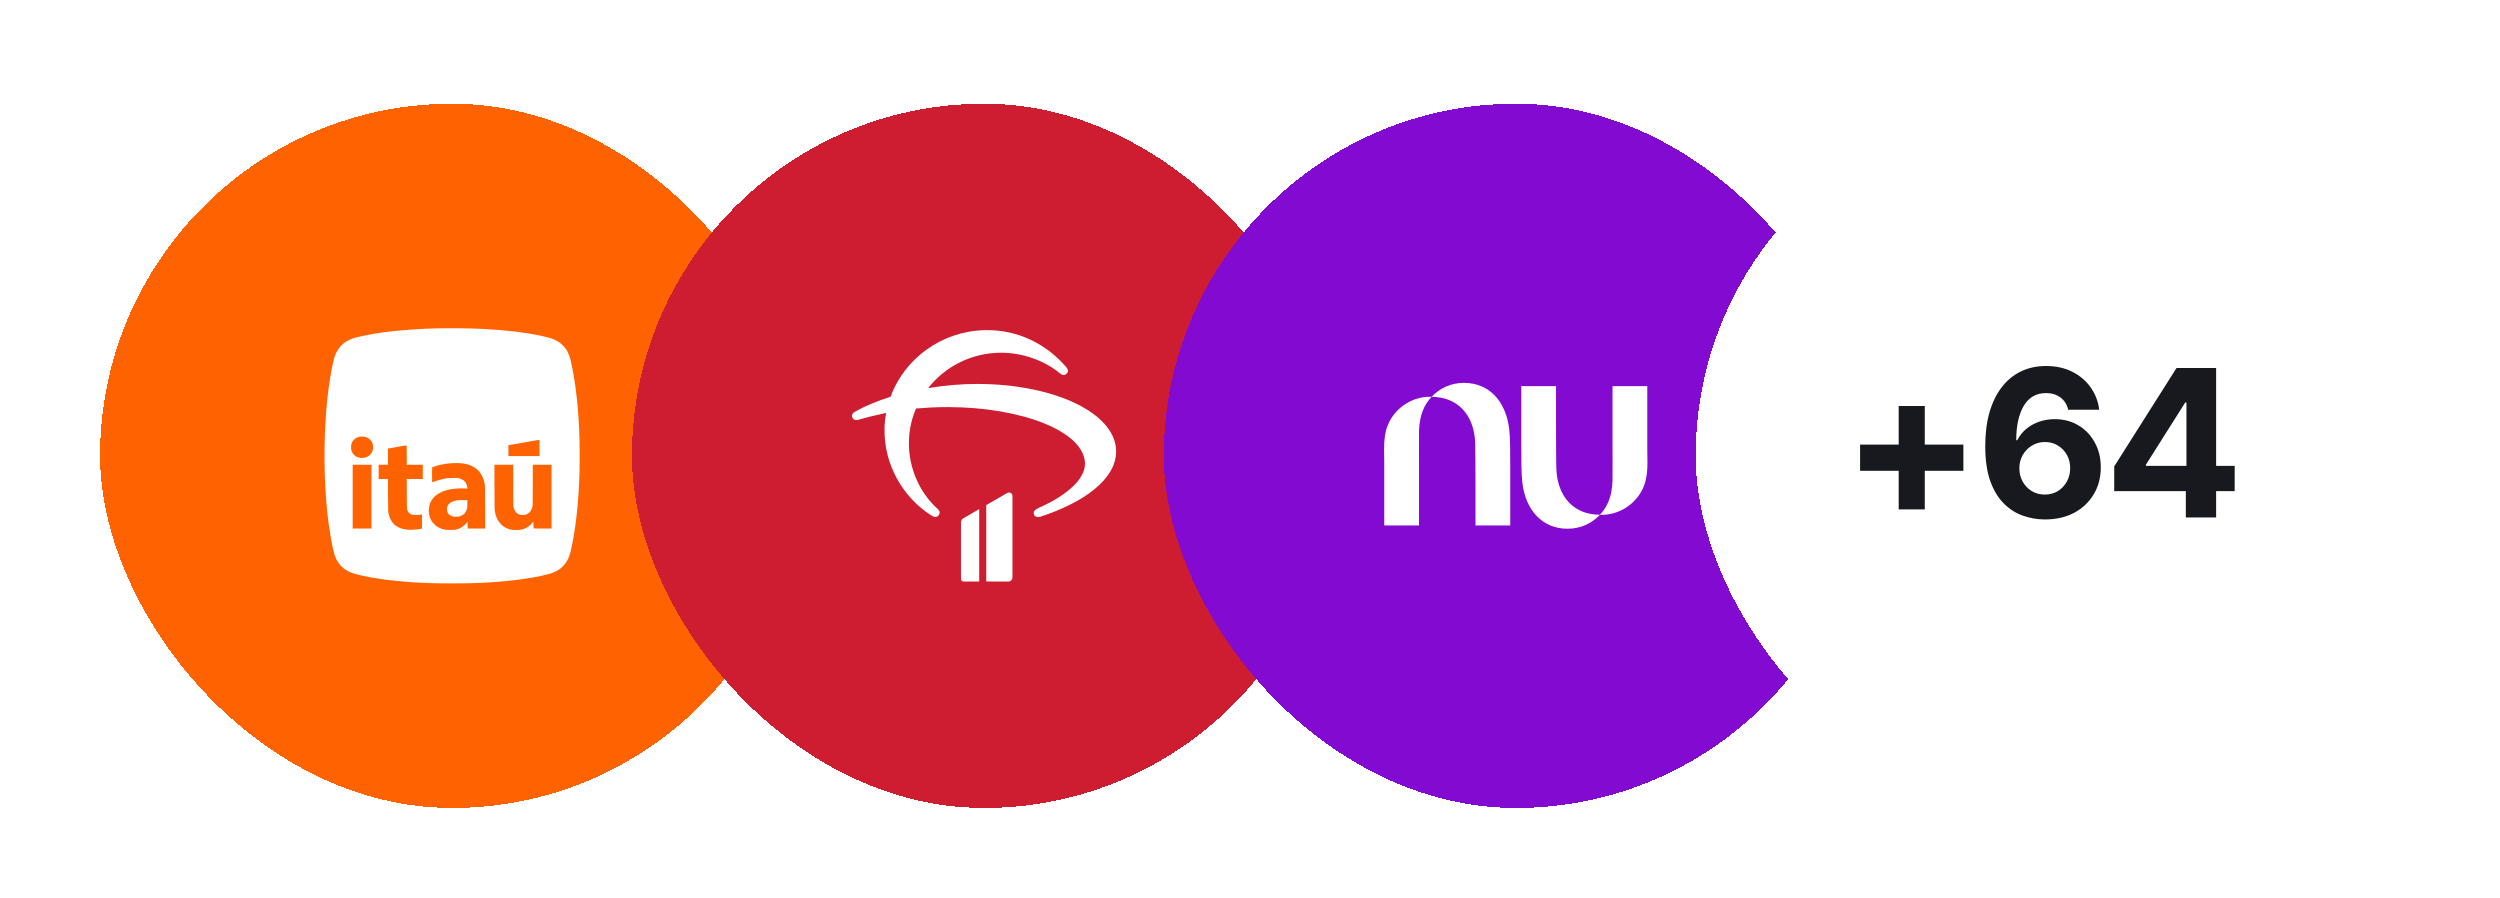
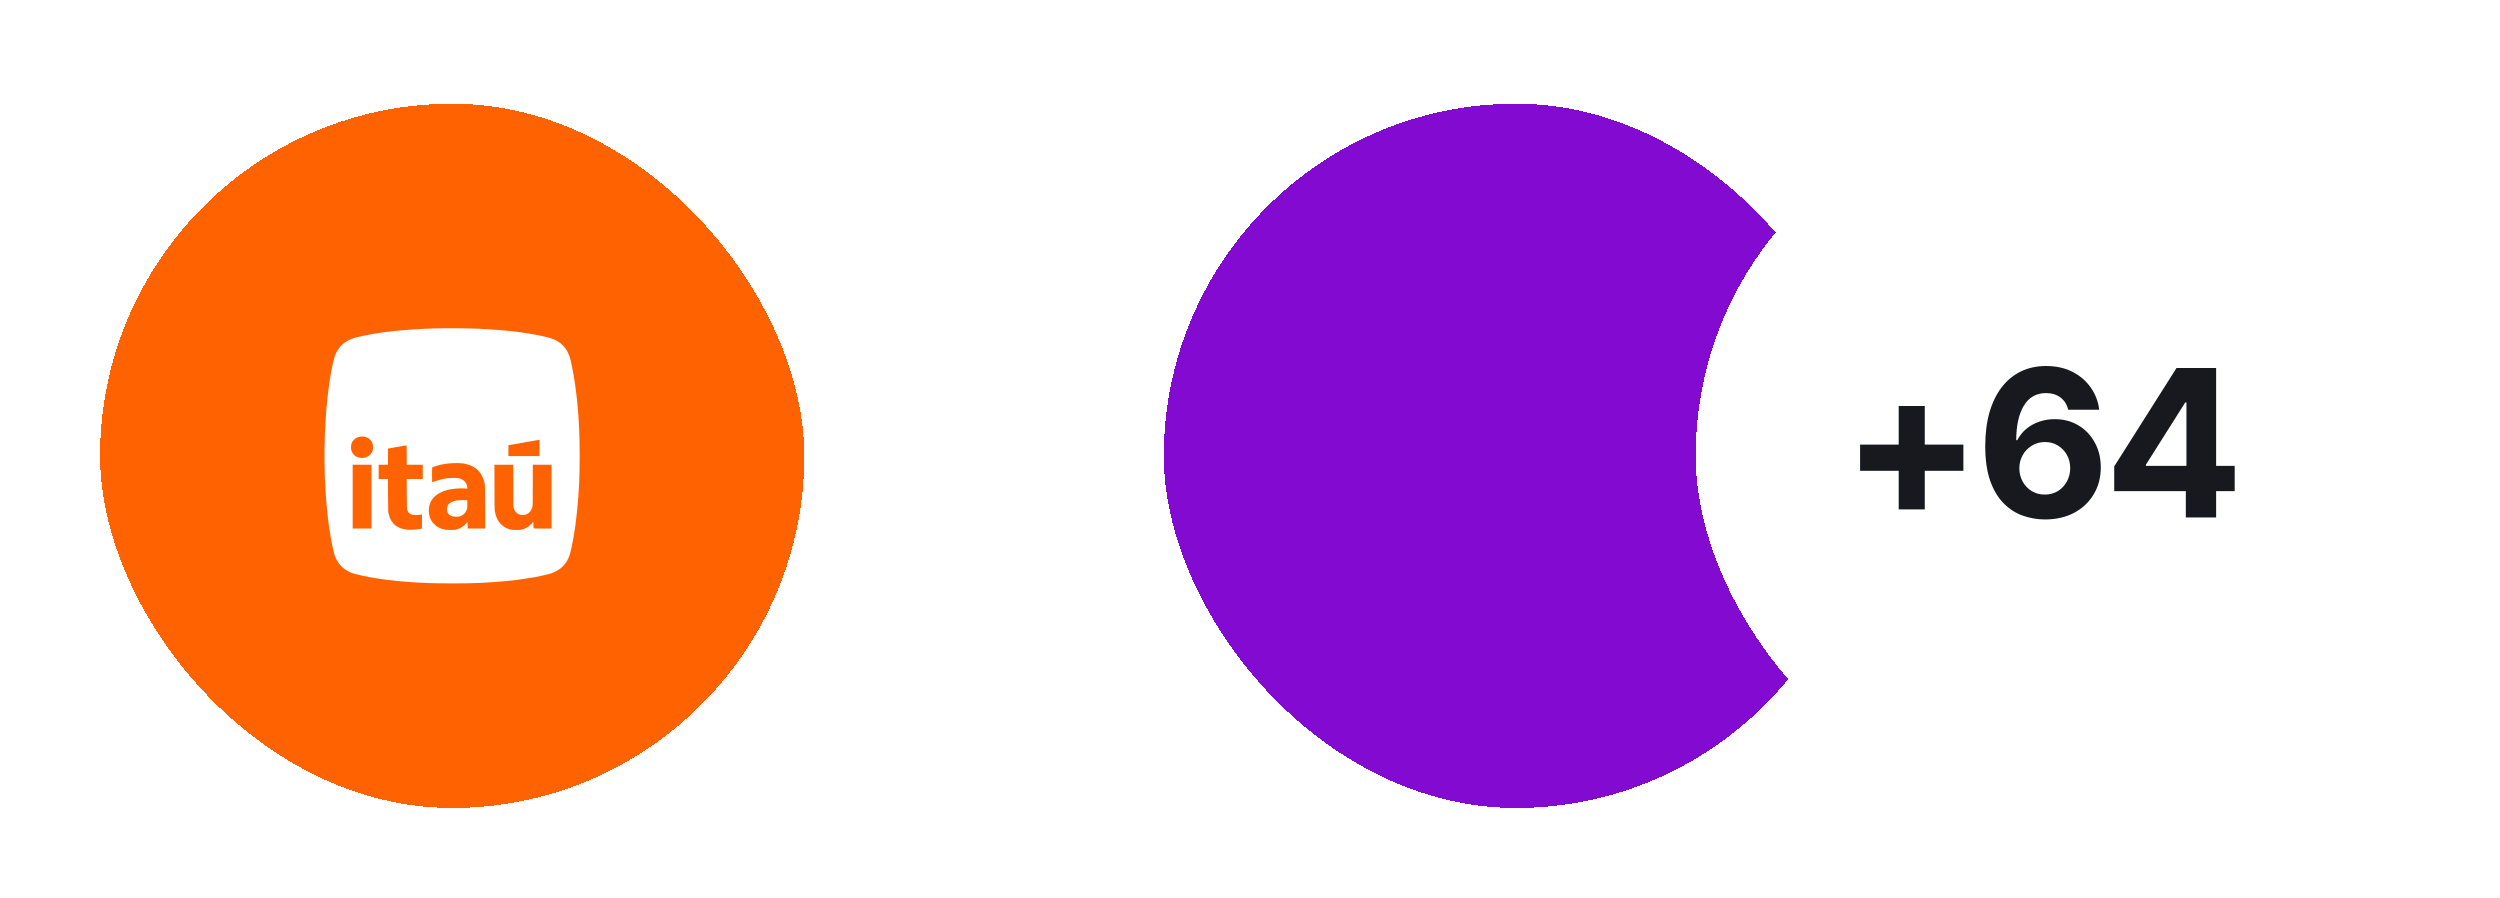
<svg xmlns="http://www.w3.org/2000/svg" width="142" height="51" viewBox="0 0 142 51" fill="none">
  <g filter="url(#filter0_d_8420_1174)">
    <rect x="5.684" y="1.891" width="40" height="40" rx="20" fill="#FF6200" shape-rendering="crispEdges" />
    <g clip-path="url(#clip0_8420_1174)">
      <path d="M24.733 14.653C24.315 14.663 24.009 14.678 23.448 14.713C23.189 14.728 22.905 14.751 22.706 14.771C22.656 14.776 22.551 14.786 22.473 14.794C22.148 14.826 21.665 14.886 21.462 14.921C21.419 14.928 21.357 14.938 21.321 14.944C21.286 14.949 21.224 14.959 21.184 14.967C21.144 14.974 21.077 14.987 21.034 14.994C20.884 15.02 20.628 15.072 20.483 15.106C20.443 15.116 20.371 15.133 20.323 15.145C20.276 15.155 20.233 15.165 20.228 15.166C19.961 15.23 19.696 15.358 19.492 15.525C19.293 15.687 19.116 15.947 19.026 16.206C19.012 16.246 18.997 16.287 18.993 16.297C18.977 16.331 18.91 16.623 18.861 16.862C18.854 16.902 18.841 16.961 18.834 16.994C18.827 17.026 18.817 17.084 18.811 17.121C18.805 17.159 18.798 17.204 18.793 17.221C18.779 17.273 18.724 17.629 18.688 17.886C18.654 18.136 18.631 18.317 18.611 18.501C18.601 18.591 18.591 18.68 18.589 18.697C18.586 18.714 18.578 18.803 18.57 18.893C18.563 18.983 18.552 19.093 18.546 19.139C18.527 19.306 18.48 20.036 18.456 20.551C18.438 20.933 18.426 21.75 18.432 22.195C18.439 22.751 18.452 23.247 18.465 23.421C18.47 23.491 18.479 23.638 18.484 23.748C18.49 23.859 18.497 24 18.502 24.063C18.523 24.378 18.539 24.585 18.547 24.65C18.552 24.69 18.563 24.797 18.57 24.886C18.577 24.976 18.588 25.082 18.593 25.123C18.598 25.164 18.608 25.252 18.615 25.32C18.638 25.536 18.656 25.677 18.67 25.771C18.677 25.821 18.69 25.907 18.697 25.962C18.724 26.162 18.755 26.357 18.788 26.536C18.796 26.576 18.808 26.643 18.816 26.686C18.831 26.777 18.867 26.959 18.892 27.073C18.98 27.475 19.018 27.595 19.121 27.793C19.149 27.848 19.186 27.912 19.202 27.934C19.218 27.957 19.24 27.99 19.252 28.007C19.304 28.085 19.453 28.236 19.535 28.294C19.548 28.304 19.575 28.323 19.592 28.337C19.61 28.352 19.628 28.362 19.632 28.362C19.636 28.362 19.645 28.369 19.652 28.376C19.688 28.411 19.938 28.53 20.046 28.562C20.066 28.568 20.09 28.576 20.1 28.581C20.124 28.592 20.258 28.626 20.419 28.662C20.489 28.679 20.561 28.696 20.579 28.7C20.62 28.711 20.885 28.764 21.084 28.801C21.199 28.822 21.422 28.857 21.562 28.877C21.615 28.884 21.683 28.894 21.713 28.9C21.823 28.919 22.279 28.972 22.564 28.999C22.667 29.009 22.794 29.021 22.847 29.026C22.933 29.036 23.02 29.043 23.439 29.073C23.502 29.078 23.645 29.086 23.758 29.091C23.871 29.097 24.028 29.105 24.109 29.11C24.757 29.147 26.612 29.147 27.251 29.11C27.332 29.104 27.489 29.097 27.602 29.091C27.796 29.082 27.867 29.078 28.171 29.055C28.561 29.025 29.134 28.969 29.328 28.942C29.384 28.934 29.48 28.921 29.542 28.913C29.775 28.883 30.094 28.834 30.276 28.801C30.475 28.764 30.739 28.711 30.781 28.7C30.799 28.696 30.871 28.679 30.941 28.662C31.098 28.627 31.235 28.592 31.26 28.581C31.29 28.57 31.32 28.56 31.351 28.549C31.425 28.525 31.673 28.407 31.694 28.387C31.701 28.381 31.719 28.367 31.734 28.358C31.805 28.313 31.838 28.288 31.903 28.229C31.976 28.163 32.077 28.054 32.101 28.016C32.109 28.003 32.131 27.973 32.15 27.948C32.169 27.922 32.184 27.9 32.184 27.896C32.184 27.892 32.199 27.867 32.216 27.84C32.233 27.812 32.254 27.772 32.263 27.75C32.272 27.729 32.281 27.706 32.285 27.702C32.302 27.679 32.365 27.498 32.393 27.395C32.436 27.236 32.516 26.859 32.545 26.682C32.552 26.636 32.56 26.593 32.563 26.586C32.571 26.566 32.621 26.253 32.667 25.935C32.677 25.865 32.687 25.794 32.69 25.78C32.697 25.738 32.73 25.458 32.745 25.311C32.752 25.238 32.762 25.154 32.767 25.124C32.773 25.094 32.783 24.996 32.79 24.905C32.797 24.815 32.807 24.704 32.812 24.659C32.817 24.614 32.826 24.51 32.831 24.427C32.836 24.344 32.845 24.242 32.849 24.199C32.855 24.157 32.865 23.999 32.872 23.849C32.88 23.698 32.889 23.513 32.895 23.439C32.936 22.776 32.936 21.038 32.895 20.355C32.89 20.278 32.882 20.126 32.877 20.018C32.871 19.911 32.863 19.768 32.858 19.704C32.853 19.638 32.841 19.477 32.831 19.344C32.821 19.211 32.811 19.086 32.808 19.066C32.806 19.046 32.797 18.958 32.79 18.87C32.783 18.783 32.775 18.701 32.772 18.688C32.769 18.675 32.759 18.591 32.749 18.501C32.725 18.284 32.696 18.043 32.69 18.015C32.687 18.002 32.677 17.929 32.667 17.855C32.622 17.514 32.54 17.039 32.468 16.716C32.458 16.67 32.442 16.596 32.432 16.552C32.407 16.435 32.376 16.318 32.367 16.297C32.362 16.287 32.354 16.262 32.347 16.242C32.327 16.175 32.226 15.95 32.201 15.914C32.197 15.909 32.168 15.866 32.137 15.819C32.072 15.721 31.906 15.548 31.807 15.475C31.61 15.33 31.392 15.232 31.109 15.163C31.061 15.151 31.012 15.139 30.964 15.126C30.93 15.116 30.862 15.102 30.718 15.072C30.677 15.063 30.636 15.054 30.595 15.045C30.419 15.002 29.847 14.909 29.474 14.862C29.399 14.853 29.326 14.843 29.31 14.839C29.283 14.834 29.151 14.82 28.882 14.794C28.807 14.786 28.704 14.775 28.654 14.771C28.604 14.765 28.514 14.757 28.454 14.752C28.394 14.747 28.295 14.739 28.235 14.735C28.031 14.717 27.465 14.684 27.151 14.671C26.545 14.644 25.427 14.636 24.733 14.653H24.733ZM20.719 20.809C20.724 20.813 20.751 20.822 20.777 20.828C20.826 20.84 20.896 20.872 20.948 20.906C20.988 20.934 21.085 21.037 21.104 21.074C21.113 21.092 21.123 21.108 21.126 21.111C21.129 21.114 21.137 21.132 21.144 21.152C21.151 21.172 21.159 21.193 21.163 21.198C21.175 21.215 21.189 21.323 21.189 21.404C21.189 21.482 21.177 21.574 21.162 21.608C21.112 21.721 21.089 21.758 21.027 21.824C20.969 21.883 20.946 21.901 20.867 21.939C20.804 21.971 20.758 21.988 20.722 21.991C20.692 21.995 20.667 22.001 20.664 22.005C20.658 22.016 20.46 22.016 20.46 22.005C20.46 22.001 20.437 21.995 20.408 21.991C20.38 21.988 20.345 21.979 20.329 21.973C20.309 21.964 20.289 21.956 20.269 21.948C20.252 21.942 20.235 21.935 20.232 21.932C20.23 21.928 20.216 21.92 20.201 21.913C20.148 21.887 20.038 21.765 20.006 21.699C19.989 21.663 19.973 21.629 19.968 21.621C19.937 21.559 19.932 21.277 19.961 21.211C19.969 21.194 19.981 21.165 19.987 21.148C19.994 21.13 20.001 21.114 20.004 21.111C20.006 21.108 20.017 21.09 20.027 21.07C20.045 21.037 20.153 20.92 20.169 20.92C20.172 20.92 20.18 20.913 20.187 20.905C20.204 20.886 20.293 20.843 20.346 20.83C20.372 20.823 20.4 20.814 20.41 20.81C20.42 20.805 20.445 20.801 20.465 20.798C20.518 20.792 20.707 20.801 20.719 20.809ZM30.645 21.444V21.904H28.877V21.288L28.976 21.272C29.194 21.239 29.329 21.216 29.337 21.21C29.343 21.207 29.388 21.2 29.438 21.193C29.488 21.187 29.533 21.179 29.538 21.175C29.543 21.171 29.586 21.163 29.634 21.157C29.681 21.151 29.743 21.14 29.77 21.133C29.797 21.127 29.855 21.117 29.898 21.111C29.941 21.106 29.983 21.098 29.993 21.094C30.003 21.089 30.049 21.081 30.094 21.075C30.139 21.069 30.19 21.061 30.207 21.056C30.225 21.051 30.29 21.038 30.353 21.028C30.416 21.018 30.498 21.005 30.535 20.998C30.573 20.991 30.613 20.985 30.625 20.985L30.645 20.984V21.444ZM23.102 21.85V22.396H24.013V23.206H23.101L23.105 24.051C23.108 24.961 23.105 24.916 23.155 25.028C23.192 25.115 23.298 25.203 23.389 25.225C23.404 25.229 23.422 25.236 23.429 25.241C23.446 25.255 23.815 25.255 23.832 25.241C23.839 25.235 23.872 25.228 23.906 25.224L23.967 25.218V26.017L23.943 26.028C23.92 26.038 23.815 26.054 23.671 26.071C23.466 26.095 23.093 26.098 23.071 26.075C23.066 26.07 23.051 26.067 23.037 26.067C23.002 26.067 22.854 26.04 22.843 26.031C22.838 26.028 22.813 26.018 22.788 26.013C22.763 26.007 22.738 25.998 22.733 25.995C22.729 25.99 22.708 25.982 22.688 25.976C22.667 25.969 22.649 25.961 22.646 25.958C22.644 25.956 22.627 25.946 22.61 25.936C22.534 25.896 22.512 25.881 22.471 25.847C22.448 25.828 22.426 25.812 22.421 25.812C22.412 25.811 22.343 25.735 22.288 25.666C22.247 25.612 22.185 25.509 22.164 25.456C22.156 25.439 22.148 25.423 22.145 25.42C22.142 25.417 22.133 25.389 22.124 25.356C22.115 25.323 22.104 25.289 22.1 25.279C22.095 25.269 22.084 25.228 22.077 25.188C22.069 25.15 22.061 25.112 22.052 25.074C22.046 25.047 22.042 24.726 22.039 24.119L22.035 23.206H21.508V22.396H22.036V21.477L22.098 21.471C22.132 21.467 22.164 21.461 22.168 21.457C22.174 21.454 22.218 21.446 22.268 21.439C22.319 21.433 22.364 21.424 22.369 21.42C22.374 21.416 22.431 21.406 22.496 21.398C22.562 21.389 22.619 21.379 22.624 21.375C22.629 21.372 22.659 21.365 22.692 21.363C22.735 21.358 22.777 21.351 22.82 21.342C22.917 21.322 23.087 21.295 23.096 21.3C23.099 21.302 23.102 21.549 23.102 21.85L23.102 21.85ZM26.122 22.309C26.249 22.316 26.393 22.333 26.404 22.341C26.41 22.345 26.431 22.351 26.454 22.354C26.506 22.362 26.633 22.399 26.709 22.43C26.773 22.456 26.915 22.527 26.937 22.545C26.944 22.551 26.961 22.561 26.974 22.567C26.986 22.573 27.026 22.605 27.062 22.636C27.097 22.668 27.13 22.695 27.135 22.697C27.148 22.703 27.311 22.9 27.311 22.911C27.311 22.914 27.319 22.929 27.329 22.942C27.348 22.97 27.429 23.127 27.429 23.137C27.429 23.141 27.436 23.161 27.446 23.182C27.455 23.203 27.466 23.235 27.47 23.252C27.474 23.269 27.48 23.288 27.484 23.293C27.487 23.298 27.495 23.327 27.502 23.357C27.507 23.387 27.515 23.418 27.517 23.425C27.521 23.432 27.529 23.471 27.537 23.512C27.547 23.572 27.55 23.799 27.554 24.802L27.557 26.021H26.564L26.563 25.914C26.562 25.855 26.559 25.771 26.555 25.726L26.55 25.644L26.523 25.681C26.482 25.736 26.344 25.867 26.289 25.904C26.17 25.982 26.138 26.001 26.105 26.012C26.085 26.018 26.059 26.029 26.046 26.036C26.032 26.042 25.999 26.053 25.971 26.059C25.944 26.065 25.917 26.073 25.912 26.077C25.866 26.111 25.292 26.111 25.247 26.076C25.243 26.072 25.21 26.064 25.174 26.058C25.14 26.051 25.099 26.041 25.083 26.034C25.069 26.028 25.029 26.011 24.998 25.998C24.961 25.983 24.925 25.965 24.89 25.946C24.866 25.931 24.841 25.916 24.816 25.903C24.778 25.882 24.765 25.87 24.662 25.766C24.555 25.66 24.541 25.645 24.541 25.635C24.541 25.631 24.529 25.611 24.516 25.59C24.501 25.57 24.48 25.531 24.469 25.506C24.458 25.481 24.444 25.451 24.437 25.438C24.43 25.425 24.42 25.393 24.414 25.365C24.407 25.338 24.399 25.311 24.395 25.306C24.386 25.293 24.368 25.164 24.368 25.108C24.368 25.081 24.364 25.055 24.358 25.049C24.347 25.038 24.35 25.002 24.378 24.782C24.384 24.74 24.392 24.7 24.395 24.696C24.399 24.69 24.407 24.667 24.413 24.642C24.425 24.595 24.449 24.533 24.475 24.486C24.483 24.471 24.494 24.45 24.499 24.439C24.505 24.427 24.512 24.418 24.517 24.418C24.52 24.418 24.523 24.413 24.523 24.406C24.523 24.396 24.623 24.266 24.641 24.254C24.644 24.251 24.651 24.242 24.653 24.233C24.657 24.223 24.668 24.214 24.678 24.211C24.688 24.209 24.696 24.203 24.696 24.199C24.696 24.19 24.849 24.07 24.901 24.04C24.938 24.017 25.022 23.974 25.144 23.916C25.162 23.907 25.332 23.852 25.407 23.831C25.434 23.823 25.488 23.812 25.525 23.807C25.562 23.8 25.598 23.793 25.603 23.79C25.608 23.786 25.663 23.778 25.726 23.772C25.788 23.767 25.866 23.758 25.899 23.753C26.028 23.734 26.483 23.738 26.531 23.758C26.547 23.765 26.548 23.761 26.542 23.684C26.538 23.639 26.532 23.601 26.528 23.598C26.523 23.595 26.518 23.578 26.514 23.56C26.508 23.526 26.473 23.452 26.441 23.402C26.42 23.37 26.331 23.279 26.321 23.279C26.318 23.279 26.302 23.27 26.287 23.258C26.247 23.229 26.182 23.2 26.143 23.193C26.124 23.189 26.108 23.183 26.108 23.179C26.108 23.139 25.52 23.133 25.343 23.172C25.32 23.176 25.267 23.186 25.224 23.194C25.182 23.201 25.139 23.211 25.129 23.216C25.119 23.22 25.086 23.228 25.056 23.234C25.026 23.239 24.993 23.247 24.983 23.252C24.973 23.256 24.937 23.267 24.902 23.275C24.867 23.283 24.835 23.292 24.829 23.297C24.824 23.3 24.799 23.309 24.774 23.316C24.749 23.322 24.724 23.331 24.719 23.335C24.713 23.338 24.689 23.347 24.664 23.353C24.639 23.358 24.603 23.371 24.585 23.38C24.566 23.39 24.549 23.398 24.546 23.398C24.543 23.398 24.541 23.207 24.541 22.975C24.541 22.646 24.544 22.55 24.553 22.543C24.559 22.538 24.585 22.529 24.61 22.522C24.635 22.517 24.66 22.509 24.664 22.505C24.67 22.501 24.7 22.49 24.733 22.482C24.765 22.473 24.796 22.463 24.801 22.459C24.806 22.455 24.835 22.448 24.864 22.441C24.894 22.435 24.925 22.427 24.932 22.422C24.94 22.419 24.978 22.408 25.015 22.4C25.044 22.395 25.073 22.388 25.102 22.381C25.111 22.378 25.163 22.37 25.215 22.363C25.268 22.356 25.324 22.346 25.338 22.341C25.391 22.325 25.869 22.294 25.976 22.301C26.006 22.303 26.072 22.306 26.122 22.309L26.122 22.309ZM21.098 24.209V26.021H20.032V22.396H21.098V24.209ZM29.151 23.525C29.151 24.604 29.155 24.812 29.177 24.842C29.182 24.846 29.187 24.864 29.191 24.882C29.204 24.95 29.263 25.049 29.33 25.117C29.366 25.153 29.406 25.185 29.419 25.189C29.432 25.192 29.442 25.197 29.442 25.201C29.442 25.204 29.474 25.217 29.513 25.23C29.572 25.248 29.603 25.252 29.694 25.252C29.758 25.252 29.813 25.247 29.826 25.241C29.837 25.235 29.866 25.226 29.889 25.22C29.911 25.213 29.952 25.194 29.98 25.176C30.031 25.143 30.125 25.056 30.125 25.041C30.125 25.037 30.138 25.017 30.153 24.997C30.168 24.977 30.18 24.957 30.18 24.952C30.18 24.946 30.188 24.927 30.197 24.909C30.207 24.891 30.218 24.86 30.222 24.841C30.225 24.821 30.231 24.801 30.236 24.796C30.259 24.767 30.262 24.583 30.262 23.514V22.396H31.328V26.021H30.823C30.429 26.021 30.316 26.019 30.31 26.009C30.307 26.004 30.302 25.917 30.3 25.818C30.299 25.72 30.294 25.639 30.29 25.639C30.287 25.639 30.276 25.65 30.265 25.663C30.214 25.733 30.134 25.811 30.008 25.915C29.99 25.929 29.952 25.949 29.87 25.989C29.833 26.008 29.792 26.029 29.779 26.035C29.767 26.041 29.732 26.051 29.702 26.058C29.672 26.064 29.645 26.072 29.643 26.076C29.634 26.09 29.472 26.103 29.313 26.103C29.156 26.103 29.029 26.092 28.991 26.077C28.981 26.072 28.947 26.061 28.914 26.053C28.881 26.045 28.851 26.034 28.846 26.03C28.841 26.027 28.819 26.018 28.798 26.011C28.776 26.006 28.759 25.998 28.759 25.994C28.759 25.99 28.743 25.982 28.723 25.976C28.703 25.969 28.686 25.961 28.686 25.957C28.686 25.954 28.676 25.947 28.664 25.941C28.586 25.906 28.408 25.739 28.334 25.631C28.288 25.566 28.218 25.435 28.203 25.386C28.198 25.367 28.187 25.339 28.181 25.324C28.174 25.309 28.163 25.276 28.158 25.252C28.152 25.226 28.144 25.2 28.14 25.191C28.135 25.182 28.127 25.14 28.121 25.095C28.116 25.051 28.106 25.006 28.1 24.996C28.092 24.983 28.088 24.658 28.087 23.686L28.084 22.396H29.151L29.151 23.525Z" fill="white" />
      <path d="M26.004 24.413C25.96 24.418 25.914 24.425 25.904 24.429C25.894 24.435 25.861 24.443 25.831 24.45C25.802 24.455 25.763 24.466 25.744 24.474C25.608 24.533 25.541 24.573 25.496 24.62C25.452 24.666 25.408 24.75 25.401 24.803C25.399 24.821 25.393 24.845 25.387 24.855C25.377 24.876 25.381 24.941 25.397 25.025C25.416 25.117 25.488 25.229 25.553 25.263C25.668 25.322 25.69 25.331 25.754 25.341C25.868 25.359 26.087 25.349 26.134 25.323C26.143 25.319 26.176 25.303 26.209 25.288C26.242 25.273 26.285 25.248 26.305 25.233C26.325 25.217 26.348 25.199 26.356 25.193C26.408 25.154 26.503 24.995 26.516 24.93C26.519 24.913 26.526 24.894 26.532 24.887C26.538 24.879 26.543 24.795 26.544 24.644L26.548 24.415L26.499 24.409C26.432 24.401 26.104 24.404 26.004 24.413Z" fill="white" />
    </g>
  </g>
  <g filter="url(#filter1_d_8420_1174)">
-     <rect x="35.895" y="1.891" width="40" height="40" rx="20" fill="#CE1C30" shape-rendering="crispEdges" />
-     <path d="M55.487 17.807C54.615 17.807 53.661 17.887 52.719 18.047C53.673 16.823 55.184 16.034 56.871 16.034C58.115 16.034 59.359 16.503 60.197 17.201C60.348 17.326 60.464 17.338 60.58 17.224C60.697 17.109 60.685 16.995 60.557 16.846C59.464 15.576 57.859 14.718 55.964 14.752C53.487 14.798 51.382 16.365 50.58 18.539C49.847 18.768 49.172 19.043 48.579 19.375C48.416 19.466 48.358 19.581 48.416 19.718C48.475 19.844 48.591 19.889 48.754 19.844C49.265 19.695 49.789 19.569 50.335 19.455C50.277 19.741 50.242 20.038 50.242 20.347C50.196 22.349 51.266 24.249 52.917 25.29C53.08 25.393 53.219 25.393 53.312 25.267C53.405 25.141 53.394 25.027 53.254 24.901C52.208 23.963 51.626 22.567 51.626 21.182C51.626 20.484 51.766 19.809 52.033 19.203C52.58 19.157 53.173 19.123 53.824 19.123C58.057 19.123 61.627 20.519 61.627 22.349C61.627 23.276 60.452 24.203 59.057 24.821C58.72 24.969 58.685 25.072 58.731 25.221C58.778 25.358 58.929 25.404 59.103 25.347C61.545 24.546 63.395 23.23 63.395 21.64C63.395 19.477 59.906 17.807 55.487 17.807Z" fill="white" />
    <path d="M57.508 28.805V24.172C57.508 23.995 57.337 23.93 57.195 24.011L56.018 24.688V29.029L57.283 29.03C57.407 29.03 57.508 28.93 57.508 28.805Z" fill="white" />
    <path d="M54.583 25.681V28.885C54.583 28.965 54.648 29.03 54.728 29.03H55.619V24.917L54.73 25.429C54.639 25.481 54.583 25.562 54.583 25.681Z" fill="white" />
  </g>
  <g filter="url(#filter2_d_8420_1174)">
    <rect x="66.105" y="1.891" width="40" height="40" rx="20" fill="#820AD1" shape-rendering="crispEdges" />
    <g clip-path="url(#clip1_8420_1174)">
-       <path d="M81.316 18.538C81.789 18.039 82.417 17.747 83.154 17.747C84.59 17.747 85.542 18.801 85.724 20.379C85.783 20.891 85.782 21.613 85.782 22.45C85.782 22.536 85.782 22.623 85.782 22.711V25.846H83.807V23.527C83.807 23.527 83.803 21.543 83.791 21.172C83.738 19.557 82.786 18.542 81.316 18.541C80.873 19.012 80.635 19.587 80.6 20.467C80.595 20.59 80.596 21.025 80.598 21.599C80.599 21.896 80.6 22.23 80.6 22.578C80.601 24.089 80.6 25.846 80.6 25.846H78.625V22.278C78.625 22.156 78.623 22.032 78.621 21.909C78.616 21.66 78.612 21.409 78.625 21.16C78.647 20.746 78.719 20.339 78.911 19.961C79.352 19.094 80.254 18.536 81.216 18.536C81.249 18.536 81.283 18.537 81.316 18.538L81.316 18.538Z" fill="white" />
      <path d="M93.566 22.619C93.579 22.37 93.575 22.119 93.57 21.87C93.568 21.746 93.566 21.623 93.566 21.501V17.932H91.591C91.591 17.932 91.589 19.69 91.591 21.201C91.591 21.549 91.592 21.883 91.593 22.18C91.594 22.753 91.596 23.189 91.591 23.311C91.556 24.192 91.318 24.767 90.875 25.238C89.404 25.237 88.453 24.222 88.4 22.607C88.388 22.236 88.383 21.315 88.383 20.249V17.931L86.409 17.933V21.067C86.409 21.156 86.409 21.243 86.409 21.328C86.409 22.165 86.408 22.888 86.467 23.4C86.649 24.978 87.601 26.032 89.037 26.032C89.774 26.032 90.402 25.74 90.875 25.241C90.908 25.242 90.941 25.243 90.975 25.243C91.937 25.243 92.839 24.685 93.28 23.818C93.472 23.44 93.543 23.033 93.566 22.618L93.566 22.619Z" fill="white" />
    </g>
  </g>
  <g filter="url(#filter3_d_8420_1174)">
    <rect x="96.315" y="1.891" width="40" height="40" rx="20" fill="white" shape-rendering="crispEdges" />
    <path d="M107.846 24.935V19.062H109.327V24.935H107.846ZM105.653 22.742V21.255H111.52V22.742H105.653ZM116.152 25.505C115.719 25.505 115.299 25.432 114.893 25.288C114.486 25.144 114.124 24.91 113.805 24.587C113.486 24.265 113.231 23.837 113.041 23.306C112.855 22.77 112.762 22.115 112.762 21.34C112.762 20.626 112.842 19.988 113.001 19.426C113.165 18.864 113.396 18.388 113.696 17.996C114 17.602 114.365 17.301 114.79 17.096C115.216 16.891 115.69 16.789 116.214 16.789C116.78 16.789 117.28 16.899 117.713 17.119C118.146 17.339 118.493 17.637 118.755 18.014C119.021 18.39 119.18 18.809 119.234 19.273H117.473C117.405 18.976 117.259 18.745 117.035 18.578C116.811 18.41 116.537 18.327 116.214 18.327C115.66 18.327 115.238 18.568 114.95 19.05C114.665 19.529 114.522 20.18 114.522 21.004H114.579C114.709 20.754 114.879 20.539 115.092 20.36C115.309 20.182 115.555 20.045 115.833 19.95C116.11 19.855 116.402 19.808 116.71 19.808C117.215 19.808 117.663 19.926 118.054 20.161C118.449 20.397 118.759 20.721 118.983 21.135C119.211 21.545 119.325 22.016 119.325 22.548C119.325 23.122 119.19 23.632 118.92 24.08C118.654 24.525 118.284 24.874 117.809 25.129C117.335 25.379 116.782 25.505 116.152 25.505ZM116.14 24.092C116.418 24.092 116.664 24.027 116.881 23.898C117.097 23.765 117.268 23.585 117.394 23.357C117.523 23.129 117.587 22.875 117.587 22.594C117.587 22.313 117.525 22.06 117.399 21.836C117.274 21.612 117.103 21.435 116.887 21.306C116.674 21.173 116.429 21.107 116.152 21.107C115.878 21.107 115.631 21.175 115.411 21.312C115.191 21.445 115.016 21.625 114.887 21.853C114.762 22.077 114.699 22.326 114.699 22.599C114.699 22.873 114.762 23.123 114.887 23.351C115.012 23.579 115.183 23.759 115.4 23.892C115.62 24.025 115.867 24.092 116.14 24.092ZM120.088 23.898V22.491L123.626 16.903H124.845V18.862H124.121L121.888 22.394V22.463H126.93V23.898H120.088ZM124.155 25.391V23.471L124.19 22.838V16.903H125.876V25.391H124.155Z" fill="#17191E" />
  </g>
  <defs>
    <filter id="filter0_d_8420_1174" x="0.684" y="0.891" width="50" height="50" filterUnits="userSpaceOnUse" color-interpolation-filters="sRGB">
      <feFlood flood-opacity="0" result="BackgroundImageFix" />
      <feColorMatrix in="SourceAlpha" type="matrix" values="0 0 0 0 0 0 0 0 0 0 0 0 0 0 0 0 0 0 127 0" result="hardAlpha" />
      <feOffset dy="4" />
      <feGaussianBlur stdDeviation="2.5" />
      <feComposite in2="hardAlpha" operator="out" />
      <feColorMatrix type="matrix" values="0 0 0 0 0.565 0 0 0 0 0.486 0 0 0 0 0.976 0 0 0 0.2 0" />
      <feBlend mode="normal" in2="BackgroundImageFix" result="effect1_dropShadow_8420_1174" />
      <feBlend mode="normal" in="SourceGraphic" in2="effect1_dropShadow_8420_1174" result="shape" />
    </filter>
    <filter id="filter1_d_8420_1174" x="30.895" y="0.891" width="50" height="50" filterUnits="userSpaceOnUse" color-interpolation-filters="sRGB">
      <feFlood flood-opacity="0" result="BackgroundImageFix" />
      <feColorMatrix in="SourceAlpha" type="matrix" values="0 0 0 0 0 0 0 0 0 0 0 0 0 0 0 0 0 0 127 0" result="hardAlpha" />
      <feOffset dy="4" />
      <feGaussianBlur stdDeviation="2.5" />
      <feComposite in2="hardAlpha" operator="out" />
      <feColorMatrix type="matrix" values="0 0 0 0 0.565 0 0 0 0 0.486 0 0 0 0 0.976 0 0 0 0.2 0" />
      <feBlend mode="normal" in2="BackgroundImageFix" result="effect1_dropShadow_8420_1174" />
      <feBlend mode="normal" in="SourceGraphic" in2="effect1_dropShadow_8420_1174" result="shape" />
    </filter>
    <filter id="filter2_d_8420_1174" x="61.105" y="0.891" width="50" height="50" filterUnits="userSpaceOnUse" color-interpolation-filters="sRGB">
      <feFlood flood-opacity="0" result="BackgroundImageFix" />
      <feColorMatrix in="SourceAlpha" type="matrix" values="0 0 0 0 0 0 0 0 0 0 0 0 0 0 0 0 0 0 127 0" result="hardAlpha" />
      <feOffset dy="4" />
      <feGaussianBlur stdDeviation="2.5" />
      <feComposite in2="hardAlpha" operator="out" />
      <feColorMatrix type="matrix" values="0 0 0 0 0.565 0 0 0 0 0.486 0 0 0 0 0.976 0 0 0 0.2 0" />
      <feBlend mode="normal" in2="BackgroundImageFix" result="effect1_dropShadow_8420_1174" />
      <feBlend mode="normal" in="SourceGraphic" in2="effect1_dropShadow_8420_1174" result="shape" />
    </filter>
    <filter id="filter3_d_8420_1174" x="91.315" y="0.891" width="50" height="50" filterUnits="userSpaceOnUse" color-interpolation-filters="sRGB">
      <feFlood flood-opacity="0" result="BackgroundImageFix" />
      <feColorMatrix in="SourceAlpha" type="matrix" values="0 0 0 0 0 0 0 0 0 0 0 0 0 0 0 0 0 0 127 0" result="hardAlpha" />
      <feOffset dy="4" />
      <feGaussianBlur stdDeviation="2.5" />
      <feComposite in2="hardAlpha" operator="out" />
      <feColorMatrix type="matrix" values="0 0 0 0 0.565 0 0 0 0 0.486 0 0 0 0 0.976 0 0 0 0.2 0" />
      <feBlend mode="normal" in2="BackgroundImageFix" result="effect1_dropShadow_8420_1174" />
      <feBlend mode="normal" in="SourceGraphic" in2="effect1_dropShadow_8420_1174" result="shape" />
    </filter>
    <clipPath id="clip0_8420_1174">
      <rect width="15" height="15" fill="white" transform="translate(18.184 14.391)" />
    </clipPath>
    <clipPath id="clip1_8420_1174">
-       <rect width="15" height="8.352" fill="white" transform="translate(78.605 17.715)" />
-     </clipPath>
+       </clipPath>
  </defs>
</svg>